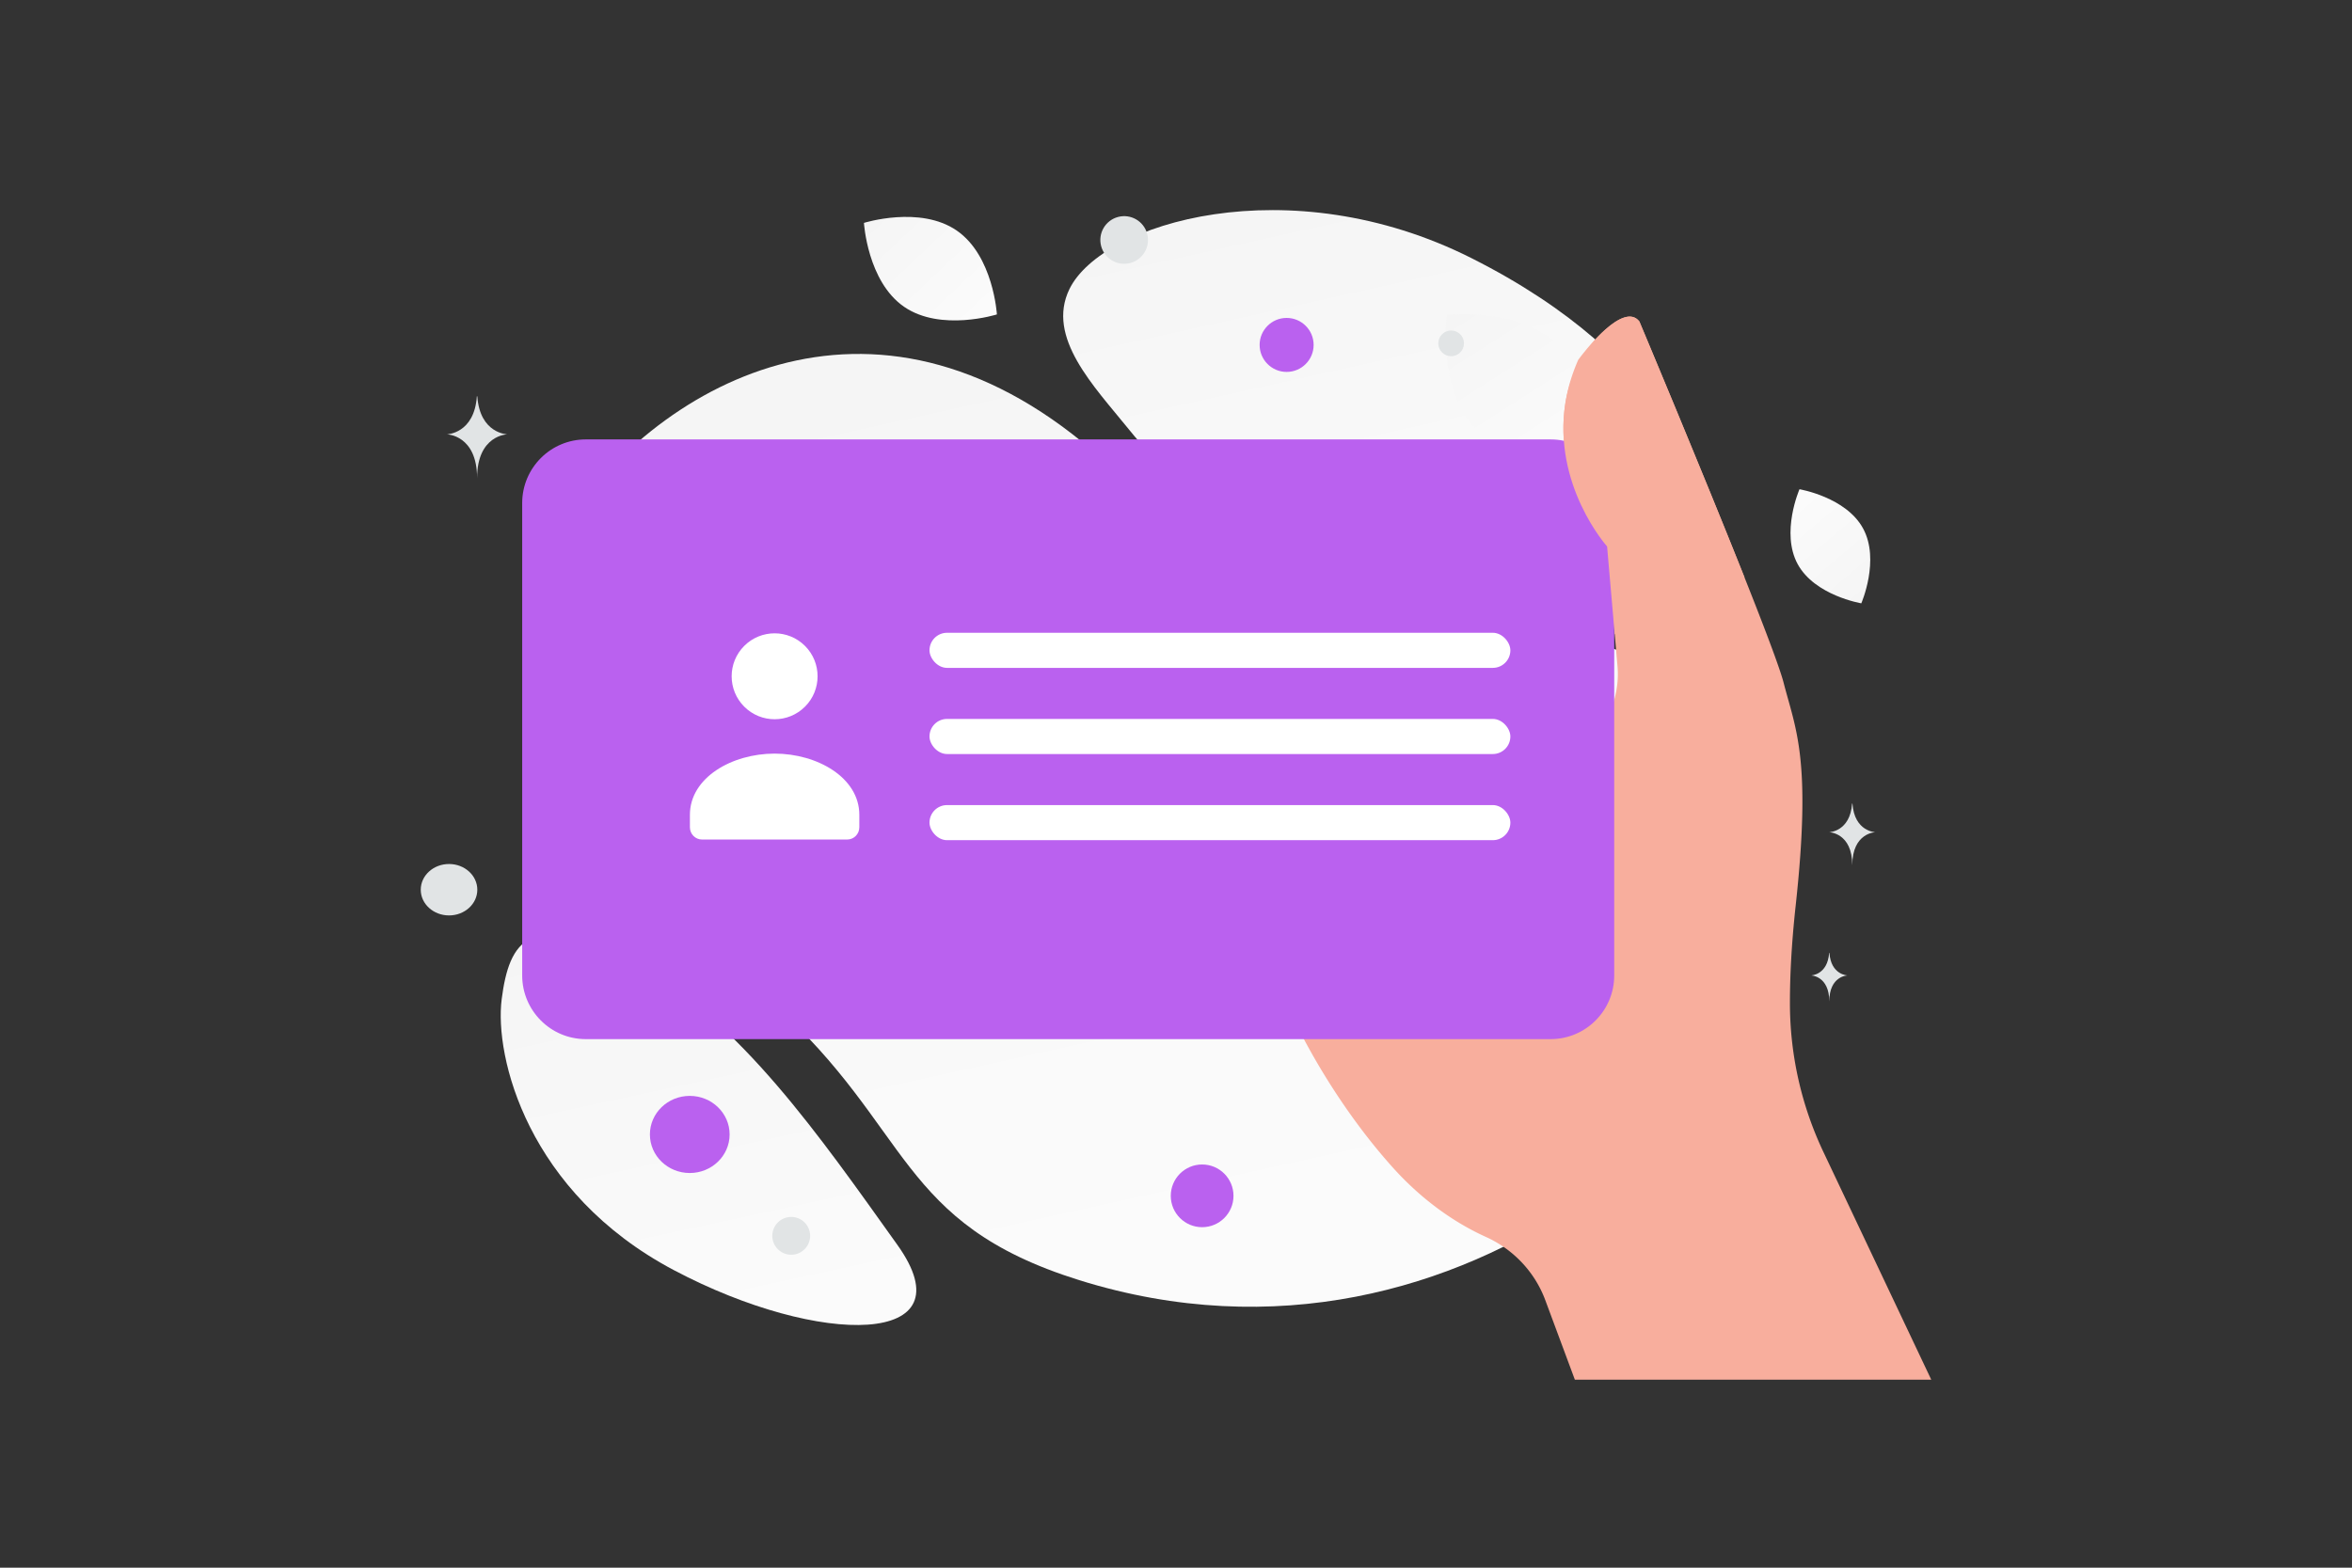
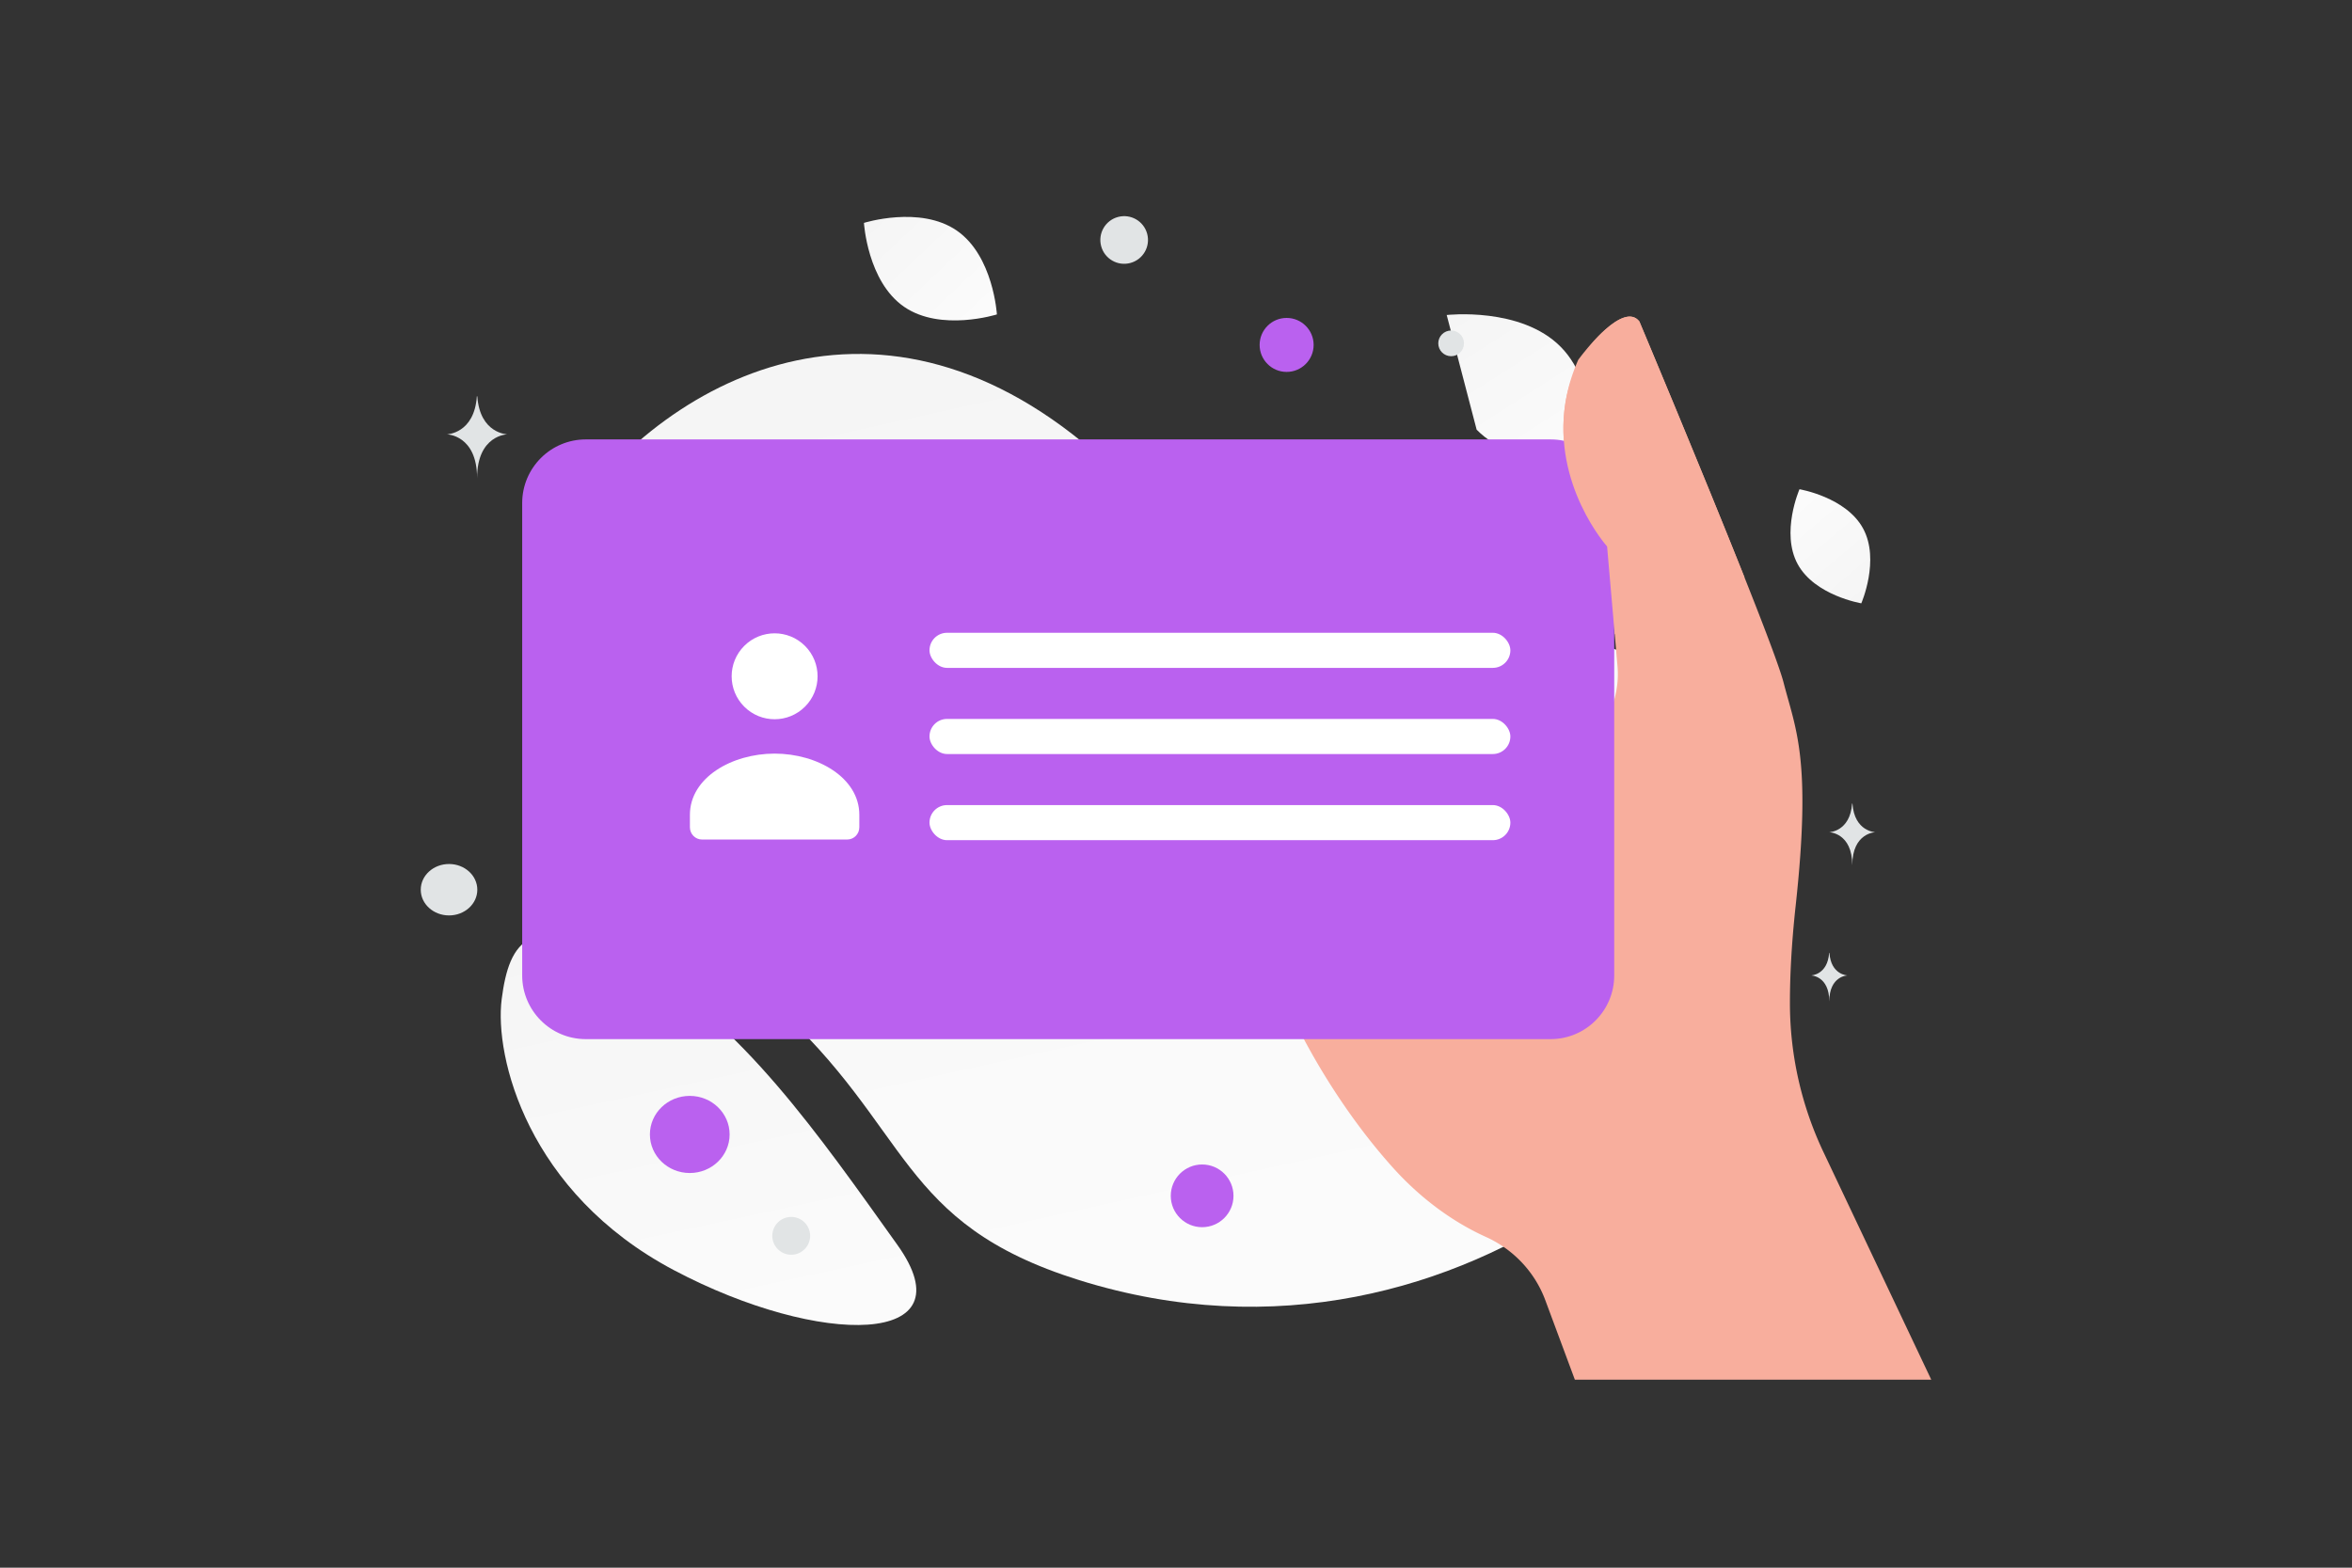
<svg xmlns="http://www.w3.org/2000/svg" width="900" height="600" viewBox="0 0 900 600" fill="none">
  <rect x="0" y="0" width="900" height="600" fill="#333333" stroke="none" />
  <path fill="transparent" d="M0 0h900v600H0z" />
  <path d="M681.576 347.832c3.382 62.313-118.445 189.019-268.604 142.121-69.838-21.814-63.922-58.019-117.027-105.736-31.653-28.439-77.133-49.945-89.782-91.284-10.927-35.682-4.226-74.034 14.718-98.98 42.606-56.102 128.62-94.519 213.371-6.125 84.751 88.393 238.585-.705 247.324 160.004z" fill="url(#a)" />
-   <path d="M645.836 208.552c-11.409 20.361-36.396 23.159-76.426 19.29-30.105-2.916-57.559-5.172-87.667-21.587-21.074-11.481-37.755-27.015-49.93-42.103-13.193-16.344-31.608-34.997-22.581-53.529 12.406-25.457 84.149-46.897 153.815-11.836 76.527 38.527 93.949 89.865 82.789 109.765z" fill="url(#b)" />
  <path d="M343.384 476.445c-29.695-41.544-60.107-85.698-99.923-107.445-41.068-22.443-48.642-8.611-51.485 13.379-2.843 21.99 9.828 74.093 65.875 103.738 56.061 29.653 113.319 29.209 85.533-9.672z" fill="url(#c)" />
  <path d="M687.87 215.875c-6.532-12.055.709-28.627.709-28.627s17.827 2.981 24.35 15.042c6.532 12.054-.7 28.62-.7 28.62s-17.828-2.981-24.359-15.035z" fill="url(#d)" />
  <path d="M345.964 117.424c14.045 9.674 35.502 2.912 35.502 2.912s-1.329-22.445-15.383-32.11c-14.045-9.674-35.492-2.92-35.492-2.92s1.328 22.444 15.373 32.118z" fill="url(#e)" />
-   <path d="M565.043 164.452c15.226 15.497 43.699 12.23 43.699 12.23s3.767-28.394-11.473-43.881c-15.226-15.497-43.684-12.24-43.684-12.24s-3.768 28.394 11.458 43.891z" fill="url(#f)" />
+   <path d="M565.043 164.452c15.226 15.497 43.699 12.23 43.699 12.23s3.767-28.394-11.473-43.881c-15.226-15.497-43.684-12.24-43.684-12.24z" fill="url(#f)" />
  <ellipse cx="630.555" cy="375.434" rx="11.316" ry="10.823" transform="rotate(180 630.555 375.434)" fill="#BA61EF" />
  <circle cx="460" cy="457.681" transform="rotate(180 460 457.681)" fill="#BA61EF" r="12" />
  <ellipse cx="263.939" cy="434.187" rx="15.251" ry="14.759" transform="rotate(180 263.939 434.187)" fill="#BA61EF" />
  <circle r="5.412" transform="matrix(-1 0 0 1 224.181 248.995)" fill="#BA61EF" />
  <circle r="10.332" transform="matrix(-1 0 0 1 492.332 132.012)" fill="#BA61EF" />
  <ellipse rx="10.332" ry="9.84" transform="matrix(-1 0 0 1 617.764 469.894)" fill="#E1E4E5" />
  <ellipse rx="10.823" ry="9.84" transform="matrix(-1 0 0 1 171.824 340.52)" fill="#E1E4E5" />
  <circle r="7.239" transform="matrix(-1 0 0 1 302.762 472.988)" fill="#E1E4E5" />
  <circle r="4.92" transform="matrix(-1 0 0 1 555.282 131.413)" fill="#E1E4E5" />
  <circle r="4.808" transform="scale(1 -1) rotate(-75 -77.878 -309.428)" fill="#E1E4E5" />
-   <circle r="6.396" transform="matrix(-1 0 0 1 246.812 195.862)" fill="#E1E4E5" />
  <ellipse rx="4.92" ry="3.936" transform="matrix(-1 0 0 1 637.935 309.509)" fill="#E1E4E5" />
  <circle r="9.117" transform="scale(1 -1) rotate(-75 155.235 -326.225)" fill="#E1E4E5" />
  <path d="M708.714 307.542h.128c.762 10.798 8.793 10.964 8.793 10.964s-8.855.173-8.855 12.65c0-12.477-8.856-12.65-8.856-12.65s8.027-.166 8.79-10.964zm-8.785 57.139h.101c.601 8.512 6.931 8.643 6.931 8.643s-6.98.136-6.98 9.972c0-9.836-6.981-9.972-6.981-9.972s6.328-.131 6.929-8.643zm-517.454-213h.168c.995 14.324 11.479 14.545 11.479 14.545s-11.561.229-11.561 16.781c0-16.552-11.561-16.781-11.561-16.781s10.48-.221 11.475-14.545z" fill="#E1E4E5" />
  <path d="M739 528.046H602.624l-11.314-30.433c-4.009-10.779-12.208-19.447-22.694-24.189-9.877-4.464-23.17-12.572-36.054-27.023-25.076-28.124-38.382-58.292-38.382-58.292l84.517-.415s-7.606-47.239 34.4-109.976a35.509 35.509 0 0 0 5.841-22.823l-3.982-45.757s-28.546-31.876-11.033-71.418c0 0 16.746-23.168 23.391-14.688 0 0 50.587 120.367 55.192 138.264 4.605 17.897 10.747 29.148 4.605 85.396-1.625 14.892-2.211 27.308-2.191 37.521a133.08 133.08 0 0 0 12.811 56.67L739 528.046z" fill="#F8AE9D" />
  <path d="M199.815 373.327V192.552c0-13.462 10.903-24.378 24.358-24.378h369.158c13.562 0 24.358 11.031 24.358 24.378v180.775c0 13.458-10.899 24.377-24.358 24.377H224.169c-13.573 0-24.354-11.045-24.354-24.377z" fill="#BA61EF" />
  <path fill-rule="evenodd" clip-rule="evenodd" d="M328.824 311.928v4.692c0 2.591-2.075 4.693-4.631 4.693h-55.567c-2.556 0-4.631-2.102-4.631-4.693v-4.767c0-14.199 16.013-23.424 32.414-23.424 16.402 0 32.415 9.23 32.415 23.424m-20.788-64.647c6.421 6.421 6.421 16.831 0 23.252-6.421 6.422-16.832 6.422-23.253 0-6.421-6.421-6.421-16.831 0-23.252 6.421-6.421 16.832-6.421 23.253 0z" fill="#fff" />
  <rect x="355.675" y="242.181" width="222.27" height="13.434" rx="6.717" fill="#fff" />
  <rect x="355.675" y="275.154" width="222.27" height="13.434" rx="6.717" fill="#fff" />
  <rect x="355.675" y="308.128" width="222.27" height="13.434" rx="6.717" fill="#fff" />
  <path d="M621.436 236.75s-1.088 4.046-3.553 6.041l-2.927-33.653s-21-23.449-15.926-55.07c1.738-10.826 7.127-20.788 15.366-28.027 4.706-4.132 9.874-6.893 12.918-3.005 0 0 23.79 56.603 40.224 97.949l-46.102 15.765z" fill="#F8AE9D" />
  <defs>
    <linearGradient id="a" x1="535.968" y1="721.346" x2="308.084" y2="-306.785" gradientUnits="userSpaceOnUse">
      <stop stop-color="#fff" />
      <stop offset="1" stop-color="#EEE" />
    </linearGradient>
    <linearGradient id="b" x1="568.978" y1="340.513" x2="467.288" y2="-116.438" gradientUnits="userSpaceOnUse">
      <stop stop-color="#fff" />
      <stop offset="1" stop-color="#EEE" />
    </linearGradient>
    <linearGradient id="c" x1="310.226" y1="612.822" x2="212.798" y2="162.267" gradientUnits="userSpaceOnUse">
      <stop stop-color="#fff" />
      <stop offset="1" stop-color="#EEE" />
    </linearGradient>
    <linearGradient id="d" x1="667.177" y1="169.427" x2="750.908" y2="267.772" gradientUnits="userSpaceOnUse">
      <stop stop-color="#fff" />
      <stop offset="1" stop-color="#EEE" />
    </linearGradient>
    <linearGradient id="e" x1="400.675" y1="149.165" x2="290.117" y2="32.586" gradientUnits="userSpaceOnUse">
      <stop stop-color="#fff" />
      <stop offset="1" stop-color="#EEE" />
    </linearGradient>
    <linearGradient id="f" x1="625.792" y1="217.386" x2="515.717" y2="44.833" gradientUnits="userSpaceOnUse">
      <stop stop-color="#fff" />
      <stop offset="1" stop-color="#EEE" />
    </linearGradient>
  </defs>
</svg>